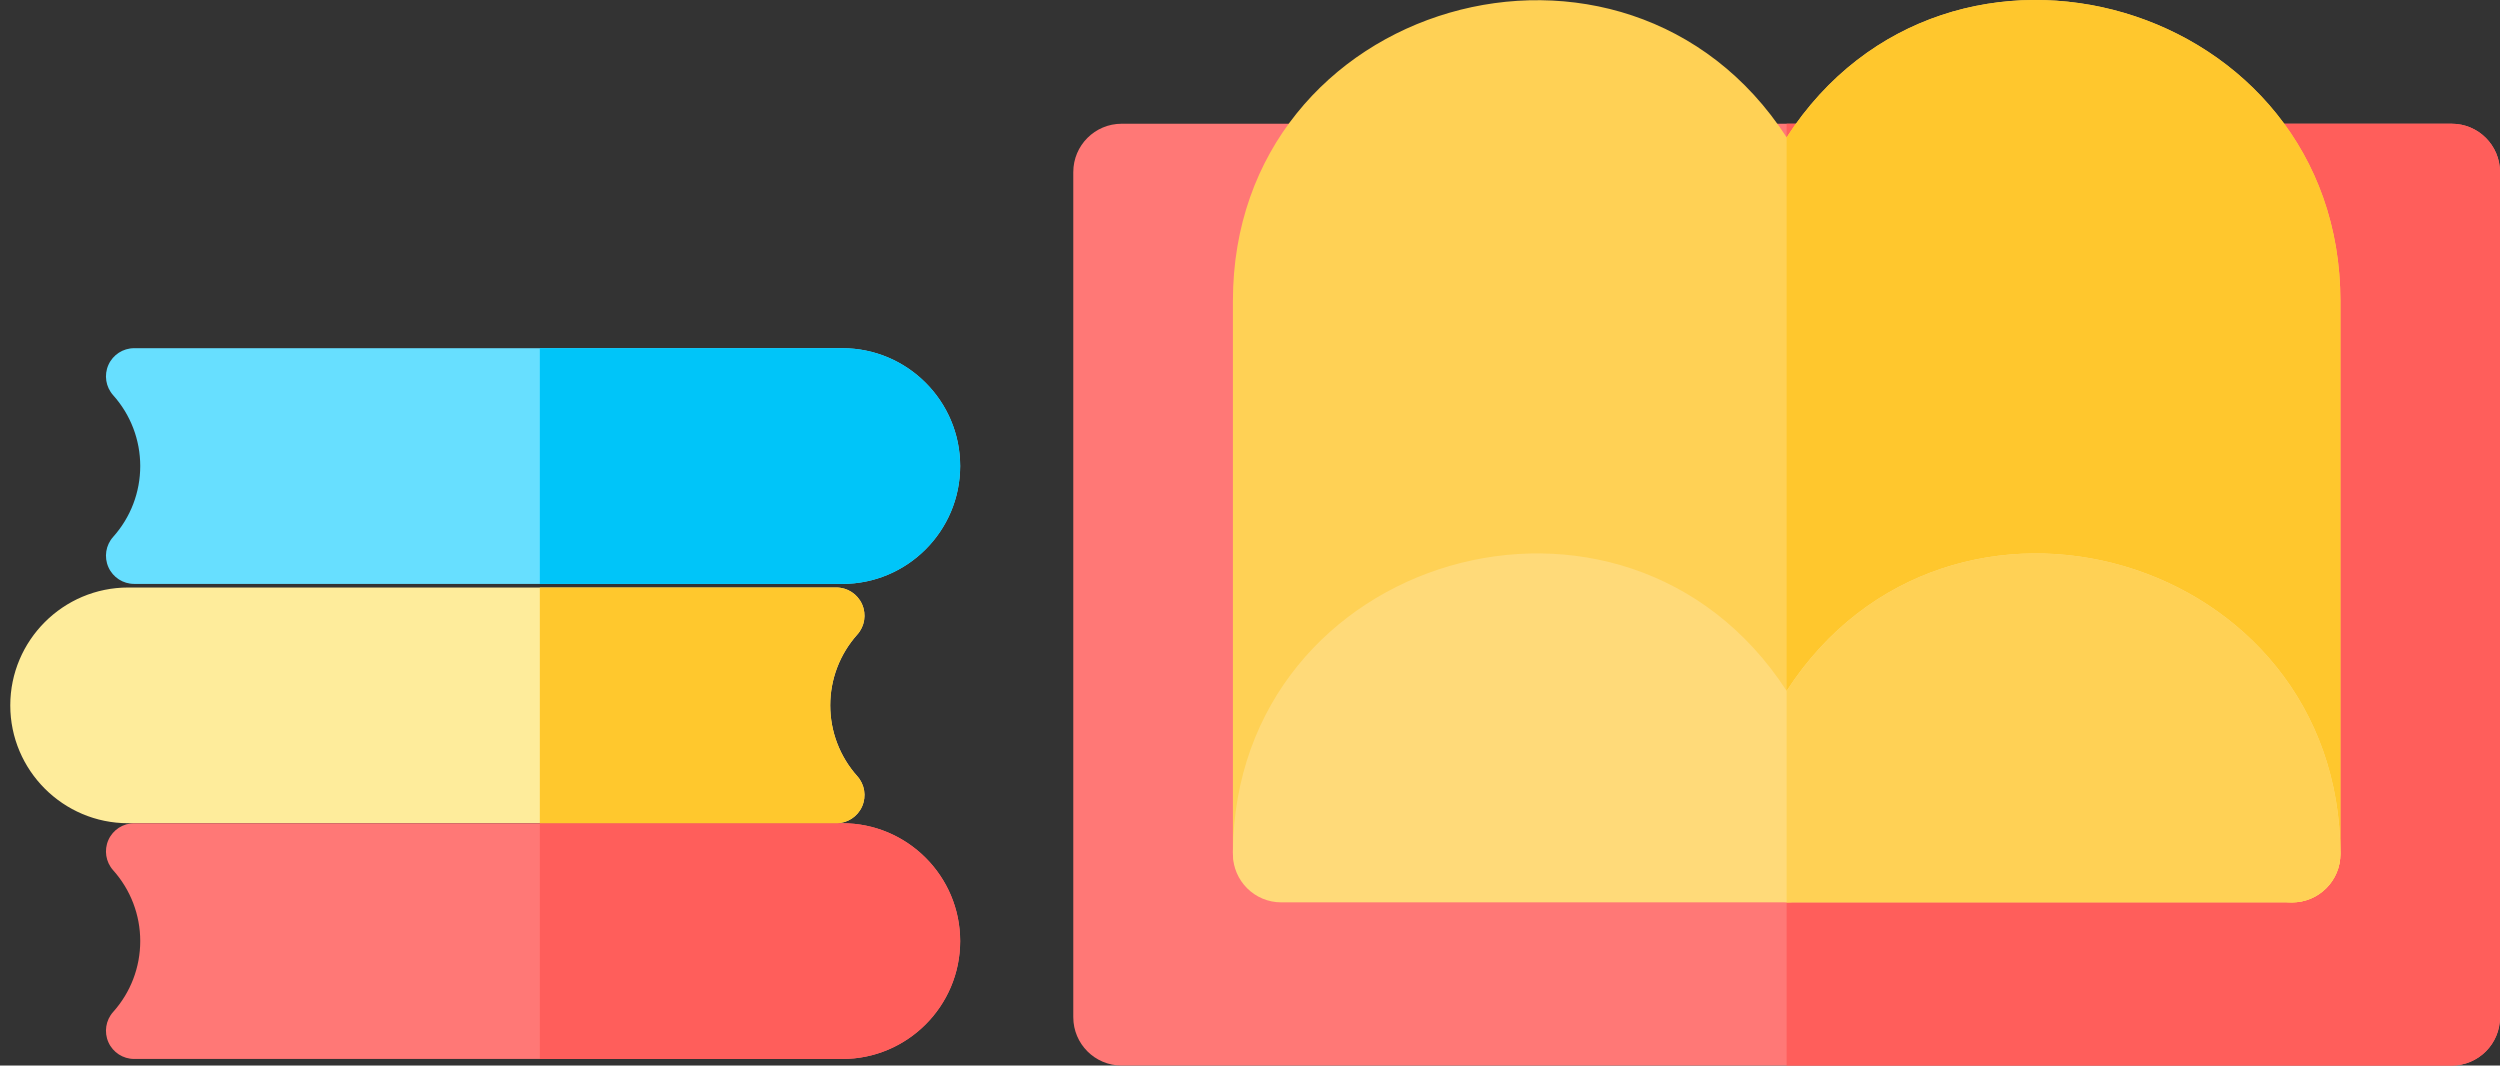
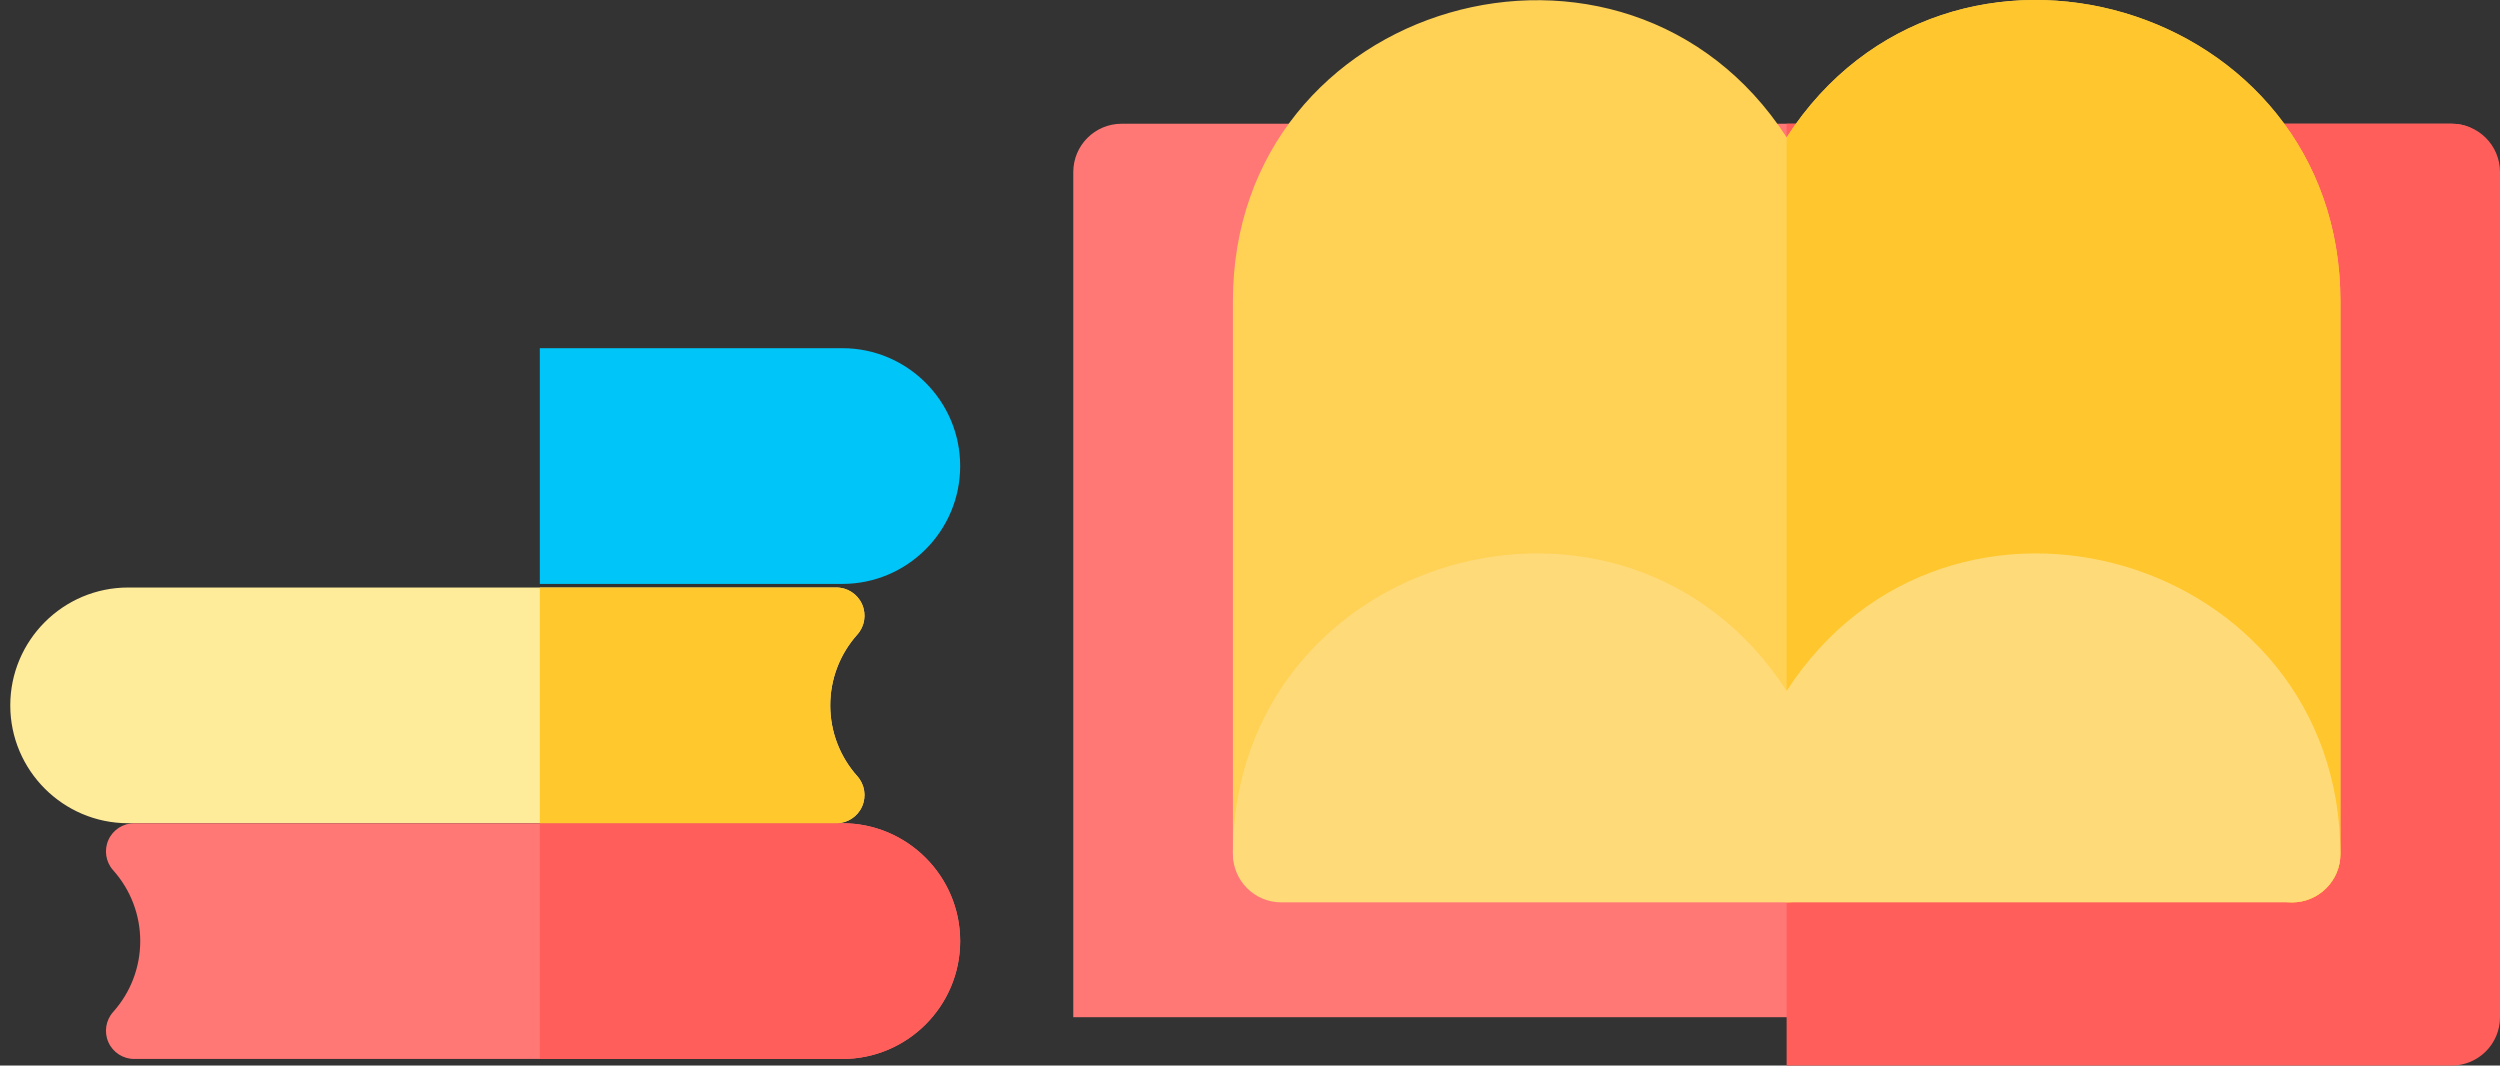
<svg xmlns="http://www.w3.org/2000/svg" version="1.1" id="Layer_1" x="0px" y="0px" width="153.545px" height="65.443px" viewBox="0 0 153.545 65.443" enable-background="new 0 0 153.545 65.443" xml:space="preserve">
  <rect x="0" y="0" width="153.545" height="65.443" fill="#333333" stroke="none" />
-   <path fill="#FF7876" d="M150.577,7.6c-4.383,0-78.619,0-81.689,0c-1.64,0-2.969,1.329-2.969,2.969v51.906  c0,1.639,1.329,2.969,2.969,2.969h81.689c1.64,0,2.969-1.329,2.969-2.969V10.568C153.545,8.929,152.216,7.6,150.577,7.6z" />
+   <path fill="#FF7876" d="M150.577,7.6c-4.383,0-78.619,0-81.689,0c-1.64,0-2.969,1.329-2.969,2.969v51.906  h81.689c1.64,0,2.969-1.329,2.969-2.969V10.568C153.545,8.929,152.216,7.6,150.577,7.6z" />
  <path fill="#FF5E5B" d="M150.576,7.6c-1.781,0-38.972,0-40.845,0v57.844h40.845c1.64,0,2.969-1.329,2.969-2.969V10.568  C153.544,8.929,152.216,7.6,150.576,7.6z" />
  <path fill="#FFD155" d="M109.732,8.437C99.845-6.858,75.723-0.028,75.723,18.484v33.85c0,1.635,1.321,2.961,2.956,2.968  c0.004,0,0.008,0,0.013,0c1.629,0,2.955-1.313,2.968-2.944c0.057-6.861,5.687-12.442,12.552-12.442  c6.915,0,12.546,5.625,12.552,12.54c0.004,3.806,5.934,4.073,5.938,0c0.006-6.915,5.637-12.54,12.551-12.54  c6.929,0,12.546,5.604,12.552,12.54c0.002,1.639,1.33,2.966,2.969,2.966c0.001,0,0.001,0,0.002,0  c1.639-0.001,2.967-1.329,2.967-2.969V18.484C143.741,0.127,119.698-6.98,109.732,8.437z" />
  <path fill="#FFC72D" d="M109.731,8.437C109.731,8.437,109.731,8.437,109.731,8.437v46.984c1.604,0,2.968-1.299,2.969-2.966  c0.007-6.915,5.638-12.54,12.552-12.54c6.928,0,12.545,5.604,12.552,12.54c0.001,1.639,1.33,2.966,2.969,2.966h0.001  c1.639-0.001,2.968-1.33,2.968-2.969V18.484C143.741,0.08,119.679-6.951,109.731,8.437z" />
  <path fill="#FFDA79" d="M109.732,42.432c-9.953-15.338-33.859-8.426-34.009,9.878c0,0.008,0,0.016,0,0.024v0.118  c0,1.64,1.329,2.969,2.969,2.969c1.345,0,60.735,0,62.08,0c1.64,0,2.971-1.331,2.969-2.971  C143.724,34.088,119.727,27.029,109.732,42.432z" />
-   <path fill="#FFD155" d="M109.731,42.432C109.731,42.432,109.731,42.432,109.731,42.432v12.989c1.244,0,29.143,0,31.041,0  c1.639,0,2.97-1.331,2.969-2.972C143.724,34.088,119.726,27.028,109.731,42.432z" />
  <path fill="#FEEC9B" d="M51.363,50.561H7.871c-3.992,0-7.24-3.247-7.24-7.238c0-3.992,3.248-7.239,7.24-7.239h43.492  c0.684,0,1.303,0.401,1.581,1.025c0.279,0.624,0.165,1.354-0.29,1.862c-1.073,1.198-1.663,2.743-1.663,4.352  c0,1.607,0.59,3.152,1.663,4.351c0.455,0.509,0.569,1.238,0.29,1.862C52.666,50.159,52.046,50.561,51.363,50.561z" />
  <path fill="#FF7876" d="M51.733,65.039H8.24c-0.684,0-1.303-0.401-1.581-1.025c-0.279-0.624-0.165-1.354,0.29-1.862  c1.073-1.198,1.664-2.743,1.664-4.352c0-1.607-0.591-3.152-1.664-4.351c-0.455-0.509-0.569-1.238-0.29-1.862  c0.278-0.624,0.898-1.025,1.581-1.025h43.493c3.991,0,7.239,3.247,7.239,7.239C58.972,61.792,55.724,65.039,51.733,65.039z" />
-   <path fill="#67DFFF" d="M51.733,35.862H8.24c-0.684,0-1.303-0.401-1.581-1.025c-0.279-0.624-0.165-1.354,0.29-1.862  c1.073-1.198,1.664-2.743,1.664-4.351c0-1.608-0.591-3.153-1.664-4.351c-0.455-0.51-0.569-1.239-0.29-1.863  c0.278-0.624,0.898-1.025,1.581-1.025h43.493c3.991,0,7.239,3.247,7.239,7.239C58.972,32.615,55.724,35.862,51.733,35.862z" />
  <path fill="#FF5E5B" d="M51.734,50.561H33.155v14.479h18.578c3.992,0,7.239-3.247,7.239-7.239  C58.972,53.809,55.725,50.561,51.734,50.561z" />
  <path fill="#00C5F9" d="M51.734,21.385H33.155v14.478h18.578c3.992,0,7.239-3.247,7.239-7.239  C58.972,24.632,55.725,21.385,51.734,21.385z" />
  <path fill="#FFC82D" d="M50.992,43.322c0-1.608,0.59-3.153,1.662-4.352c0.456-0.509,0.57-1.238,0.291-1.862  c-0.278-0.624-0.898-1.025-1.581-1.025H33.155v14.478h18.209c0.683,0,1.303-0.401,1.581-1.025c0.279-0.624,0.165-1.353-0.291-1.862  C51.582,46.475,50.992,44.93,50.992,43.322z" />
</svg>